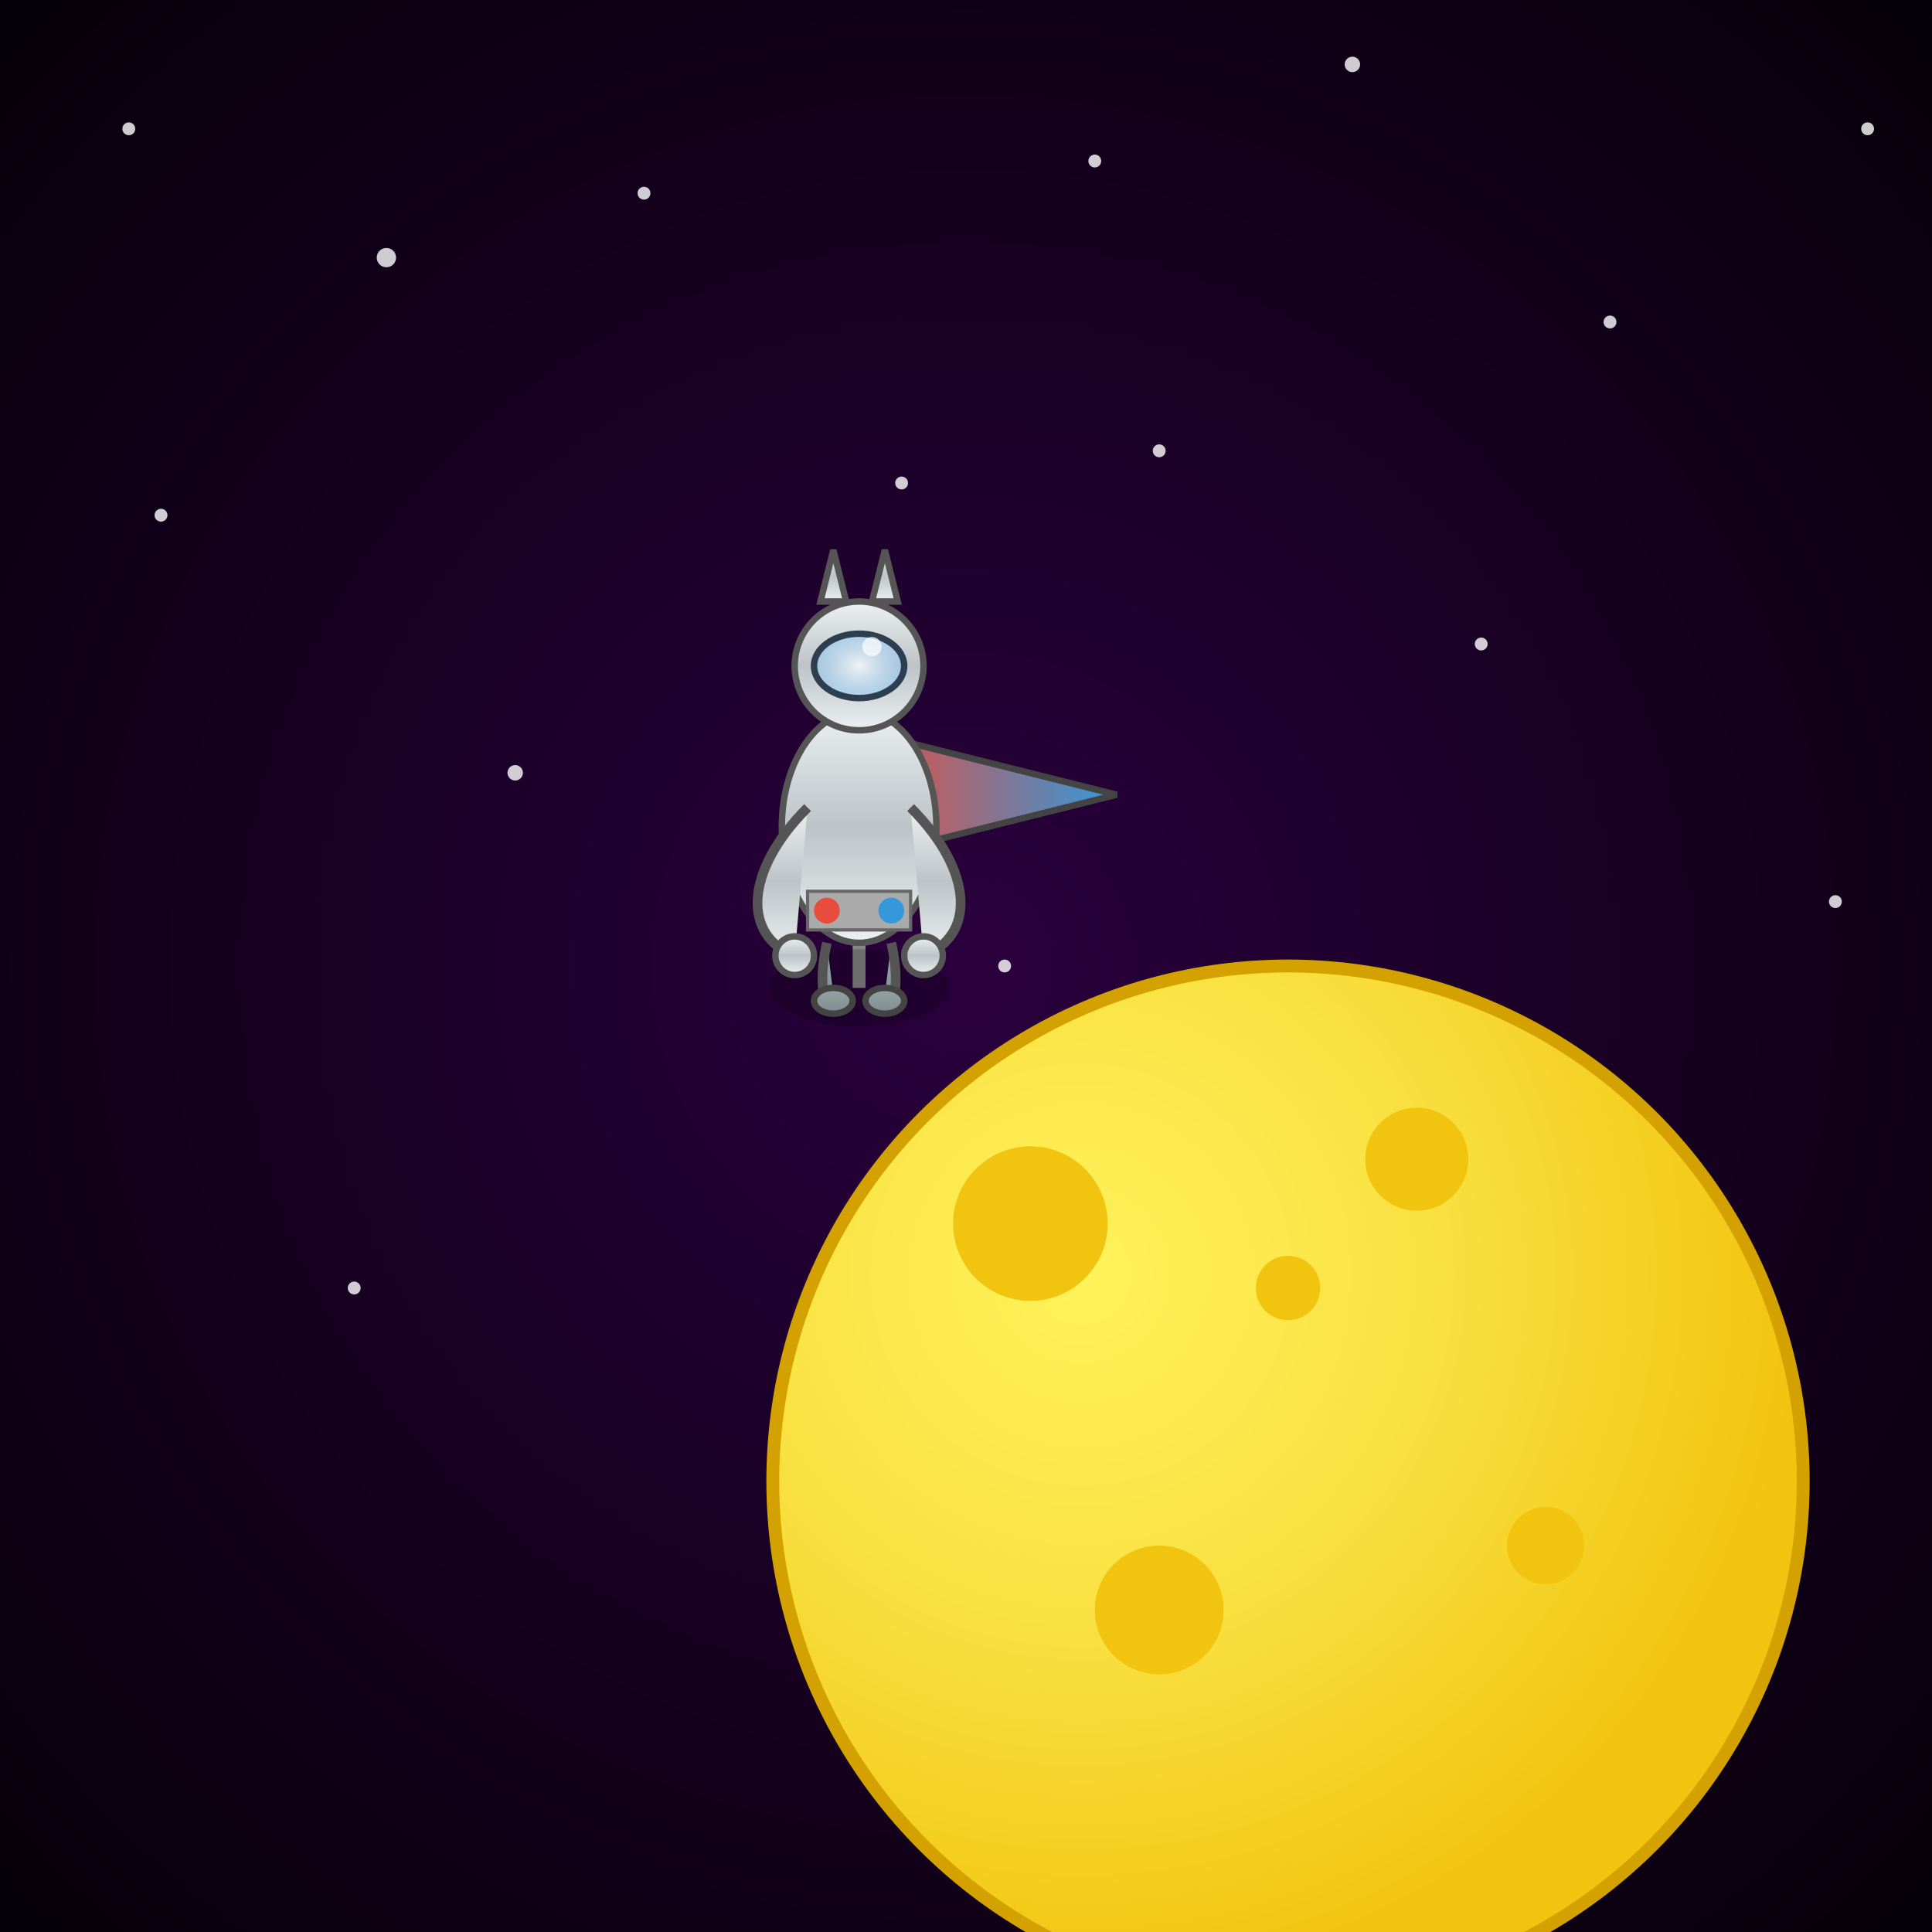
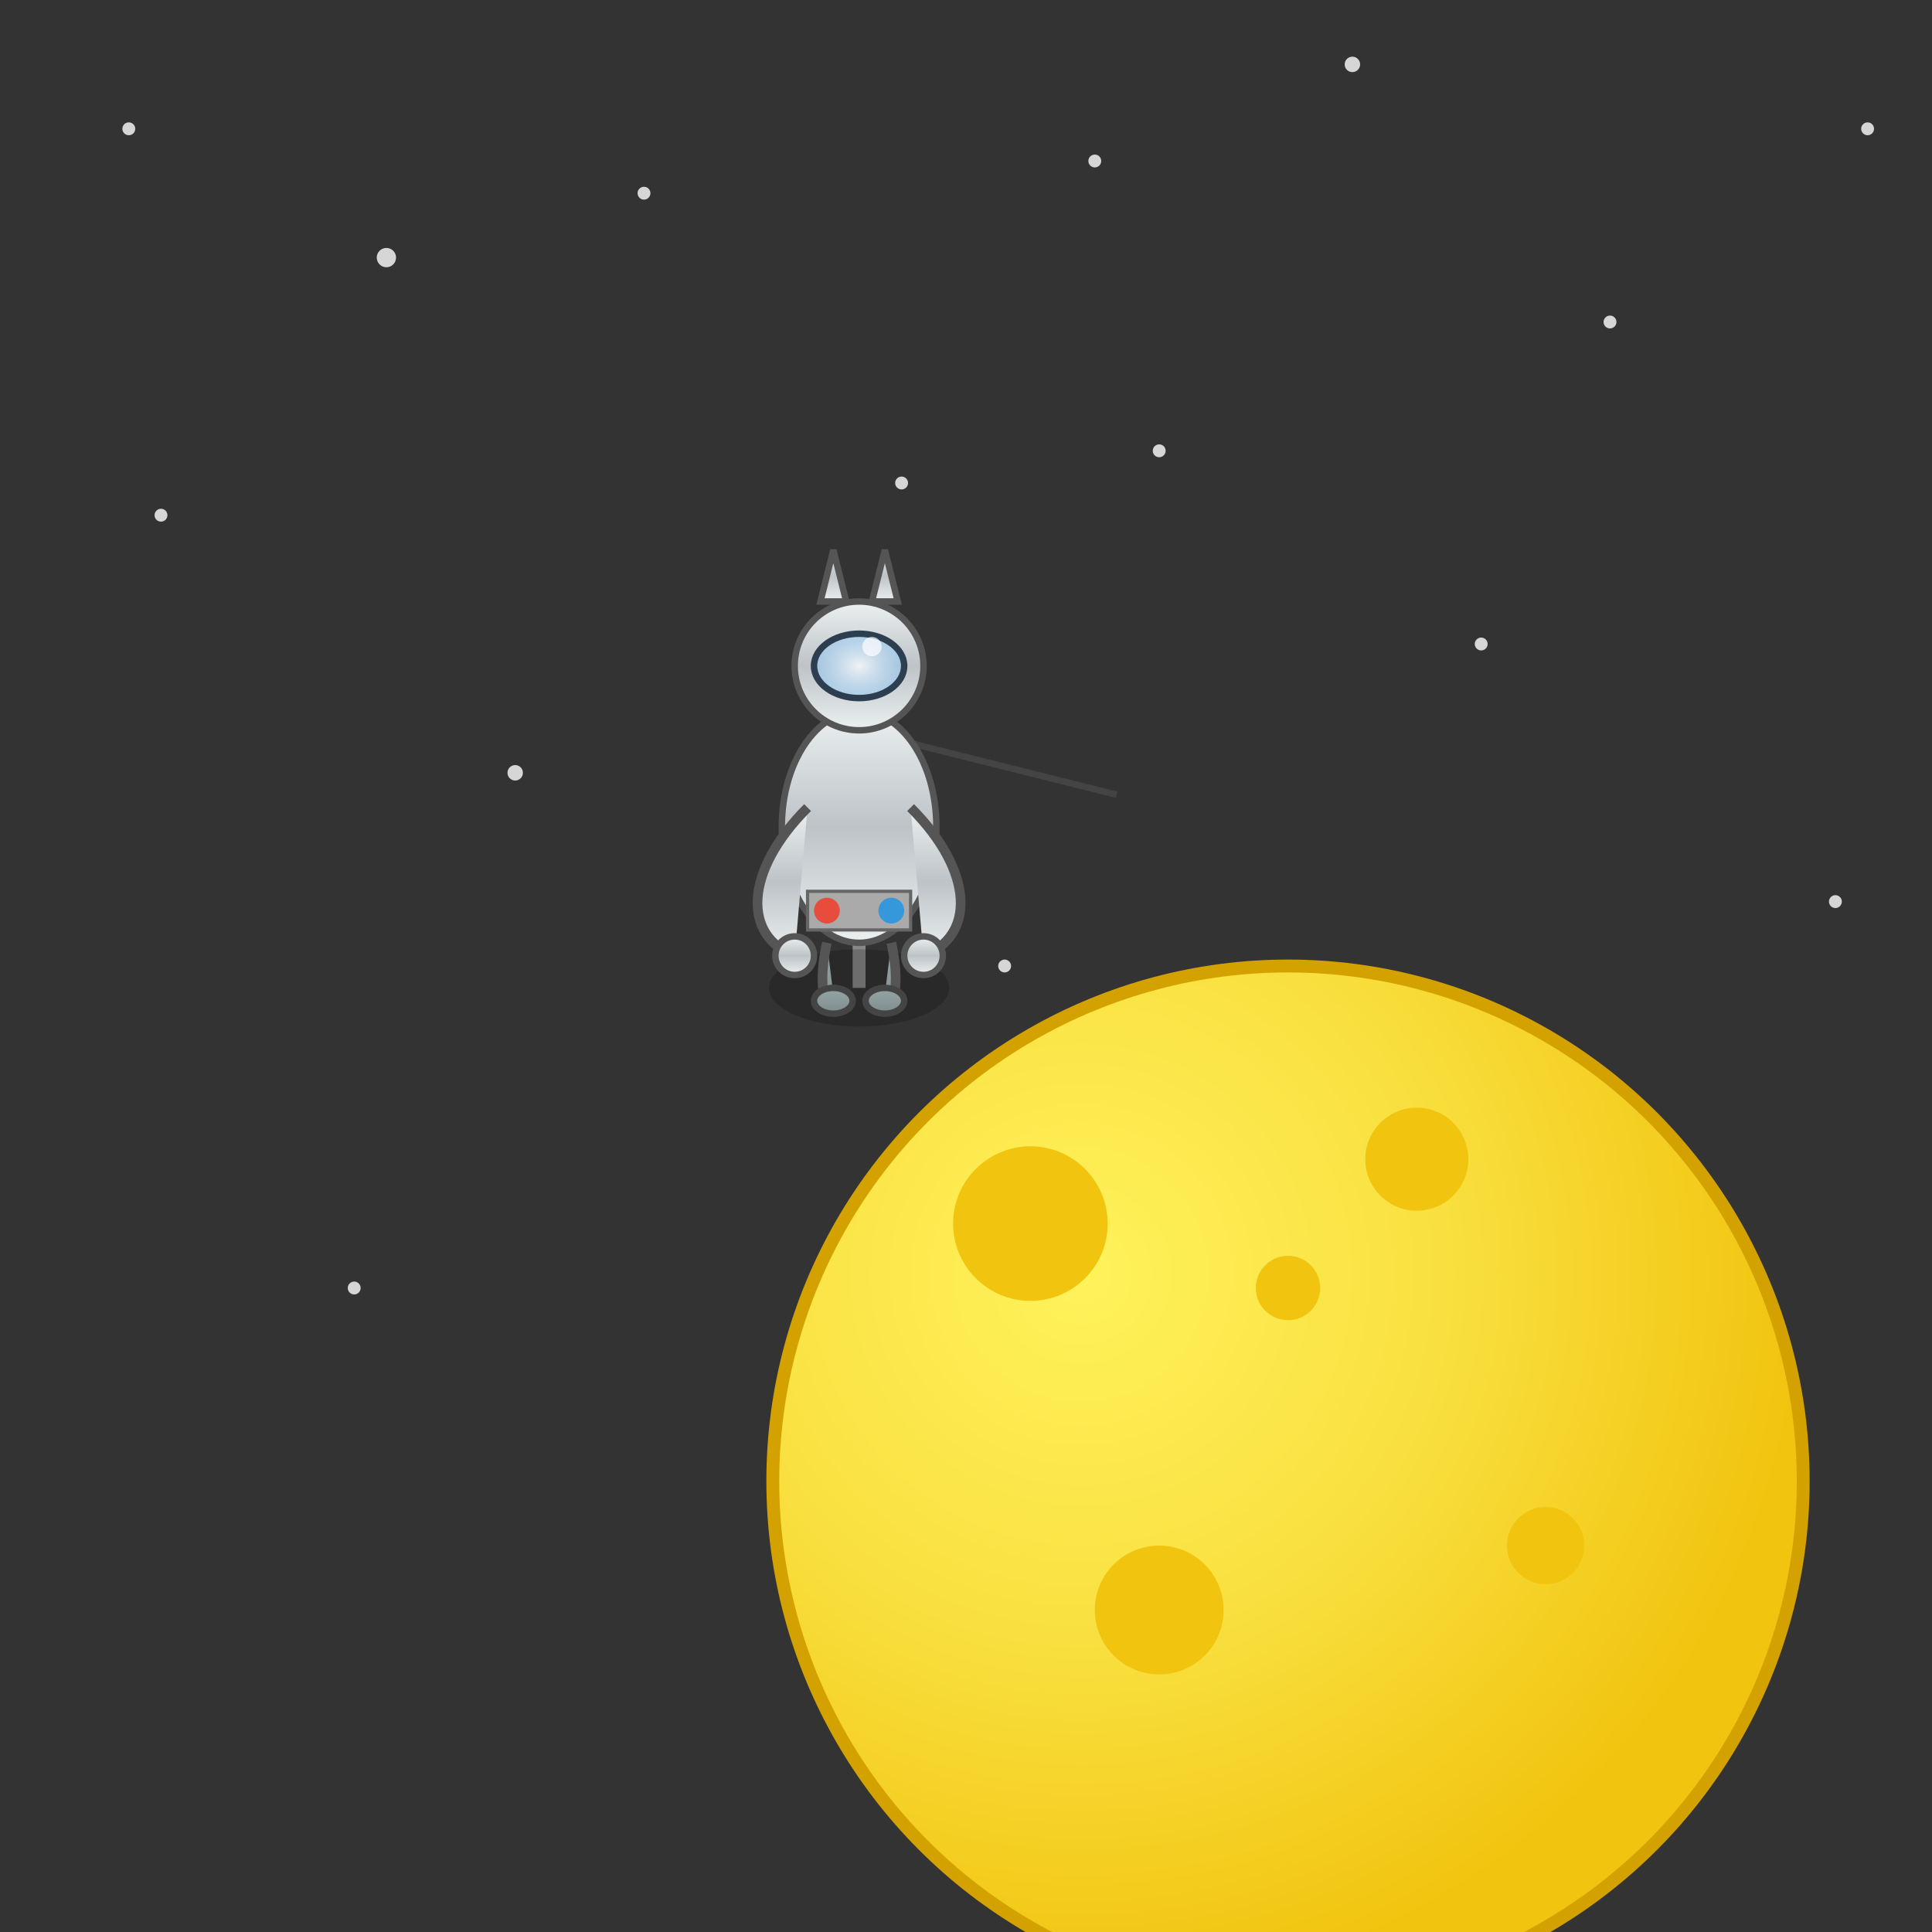
<svg xmlns="http://www.w3.org/2000/svg" viewBox="0 0 300 300">
  <rect x="0" y="0" width="300" height="300" fill="#333333" stroke="none" />
  <defs>
    <radialGradient id="bgGrad" cx="50%" cy="50%" r="80%">
      <stop offset="0%" stop-color="#2a003d" />
      <stop offset="100%" stop-color="#000000" />
    </radialGradient>
    <radialGradient id="cheeseGrad" cx="30%" cy="30%" r="70%">
      <stop offset="0%" stop-color="#fff25b" />
      <stop offset="50%" stop-color="#f9e040" />
      <stop offset="100%" stop-color="#f1c40f" />
    </radialGradient>
    <linearGradient id="flagGrad" x1="0%" y1="0%" x2="100%" y2="0%">
      <stop offset="0%" stop-color="#e74c3c" />
      <stop offset="100%" stop-color="#3498db" />
    </linearGradient>
    <linearGradient id="suitGrad" x1="0%" y1="0%" x2="0%" y2="100%">
      <stop offset="0%" stop-color="#ecf0f1" />
      <stop offset="50%" stop-color="#bdc3c7" />
      <stop offset="100%" stop-color="#ecf0f1" />
    </linearGradient>
    <radialGradient id="visorGrad" cx="50%" cy="50%" r="50%">
      <stop offset="0%" stop-color="#ffffff" stop-opacity="0.8" />
      <stop offset="100%" stop-color="#89c4f4" stop-opacity="0.5" />
    </radialGradient>
    <linearGradient id="bootGrad" x1="0%" y1="0%" x2="0%" y2="100%">
      <stop offset="0%" stop-color="#95a5a6" />
      <stop offset="100%" stop-color="#7f8c8d" />
    </linearGradient>
  </defs>
-   <rect width="300" height="300" fill="url(#bgGrad)" />
  <g fill="#ffffff" opacity="0.8">
    <circle cx="20" cy="20" r="1" />
    <circle cx="60" cy="40" r="1.5" />
    <circle cx="25" cy="80" r="1" />
    <circle cx="100" cy="30" r="1" />
    <circle cx="250" cy="50" r="1" />
    <circle cx="210" cy="10" r="1.2" />
    <circle cx="180" cy="70" r="1" />
    <circle cx="290" cy="20" r="1" />
    <circle cx="156" cy="150" r="1" />
    <circle cx="80" cy="120" r="1.2" />
    <circle cx="230" cy="100" r="1" />
    <circle cx="55" cy="200" r="1" />
    <circle cx="285" cy="140" r="1" />
    <circle cx="140" cy="75" r="1" />
    <circle cx="170" cy="25" r="1" />
  </g>
  <circle cx="200" cy="230" r="80" fill="url(#cheeseGrad)" stroke="#d4a200" stroke-width="2" />
  <circle cx="160" cy="190" r="12" fill="#f1c40f" />
  <circle cx="220" cy="180" r="8" fill="#f1c40f" />
  <circle cx="180" cy="250" r="10" fill="#f1c40f" />
  <circle cx="240" cy="240" r="6" fill="#f1c40f" />
  <circle cx="200" cy="200" r="5" fill="#f1c40f" />
  <g>
    <line x1="133.4" y1="153.4" x2="133.4" y2="113.4" stroke="#888" stroke-width="2" />
-     <path d="M133.4,113.4 L173.4,123.4 L133.4,133.4 Z" fill="url(#flagGrad)" stroke="#444" stroke-width="1" />
+     <path d="M133.4,113.4 L173.4,123.4 Z" fill="url(#flagGrad)" stroke="#444" stroke-width="1" />
  </g>
  <g transform="translate(133.4,153.4)">
    <ellipse cx="0" cy="0" rx="14" ry="6" fill="black" fill-opacity="0.2" />
    <ellipse cx="0" cy="-25" rx="12" ry="18" fill="url(#suitGrad)" stroke="#555" stroke-width="1" />
    <rect x="-8" y="-15" width="16" height="6" fill="#aaa" stroke="#666" stroke-width="0.5" />
    <circle cx="-5" cy="-12" r="2" fill="#e74c3c" />
    <circle cx="5" cy="-12" r="2" fill="#3498db" />
    <circle cx="0" cy="-50" r="10" fill="url(#suitGrad)" stroke="#555" stroke-width="1" />
    <polygon points="-6,-60 -2,-60 -4,-68" fill="url(#suitGrad)" stroke="#555" stroke-width="1" />
    <polygon points="6,-60 2,-60 4,-68" fill="url(#suitGrad)" stroke="#555" stroke-width="1" />
    <ellipse cx="0" cy="-50" rx="7" ry="5" fill="url(#visorGrad)" stroke="#2c3e50" stroke-width="1" />
    <circle cx="2" cy="-53" r="1.5" fill="#fff" opacity="0.7" />
    <path d="M-8,-28 C-18,-18 -18,-8 -10,-5" stroke="#555" stroke-width="1.5" fill="url(#suitGrad)" />
    <path d="M8,-28 C18,-18 18,-8 10,-5" stroke="#555" stroke-width="1.5" fill="url(#suitGrad)" />
    <circle cx="-10" cy="-5" r="3" fill="url(#suitGrad)" stroke="#555" stroke-width="1" />
    <circle cx="10" cy="-5" r="3" fill="url(#suitGrad)" stroke="#555" stroke-width="1" />
    <path d="M-5,-7 C-7,2 -4,5 -4,1" stroke="#555" stroke-width="1.5" fill="url(#bootGrad)" />
    <path d="M5,-7 C7,2 4,5 4,1" stroke="#555" stroke-width="1.5" fill="url(#bootGrad)" />
    <ellipse cx="-4" cy="2" rx="3" ry="2" fill="url(#bootGrad)" stroke="#444" />
    <ellipse cx="4" cy="2" rx="3" ry="2" fill="url(#bootGrad)" stroke="#444" />
  </g>
</svg>